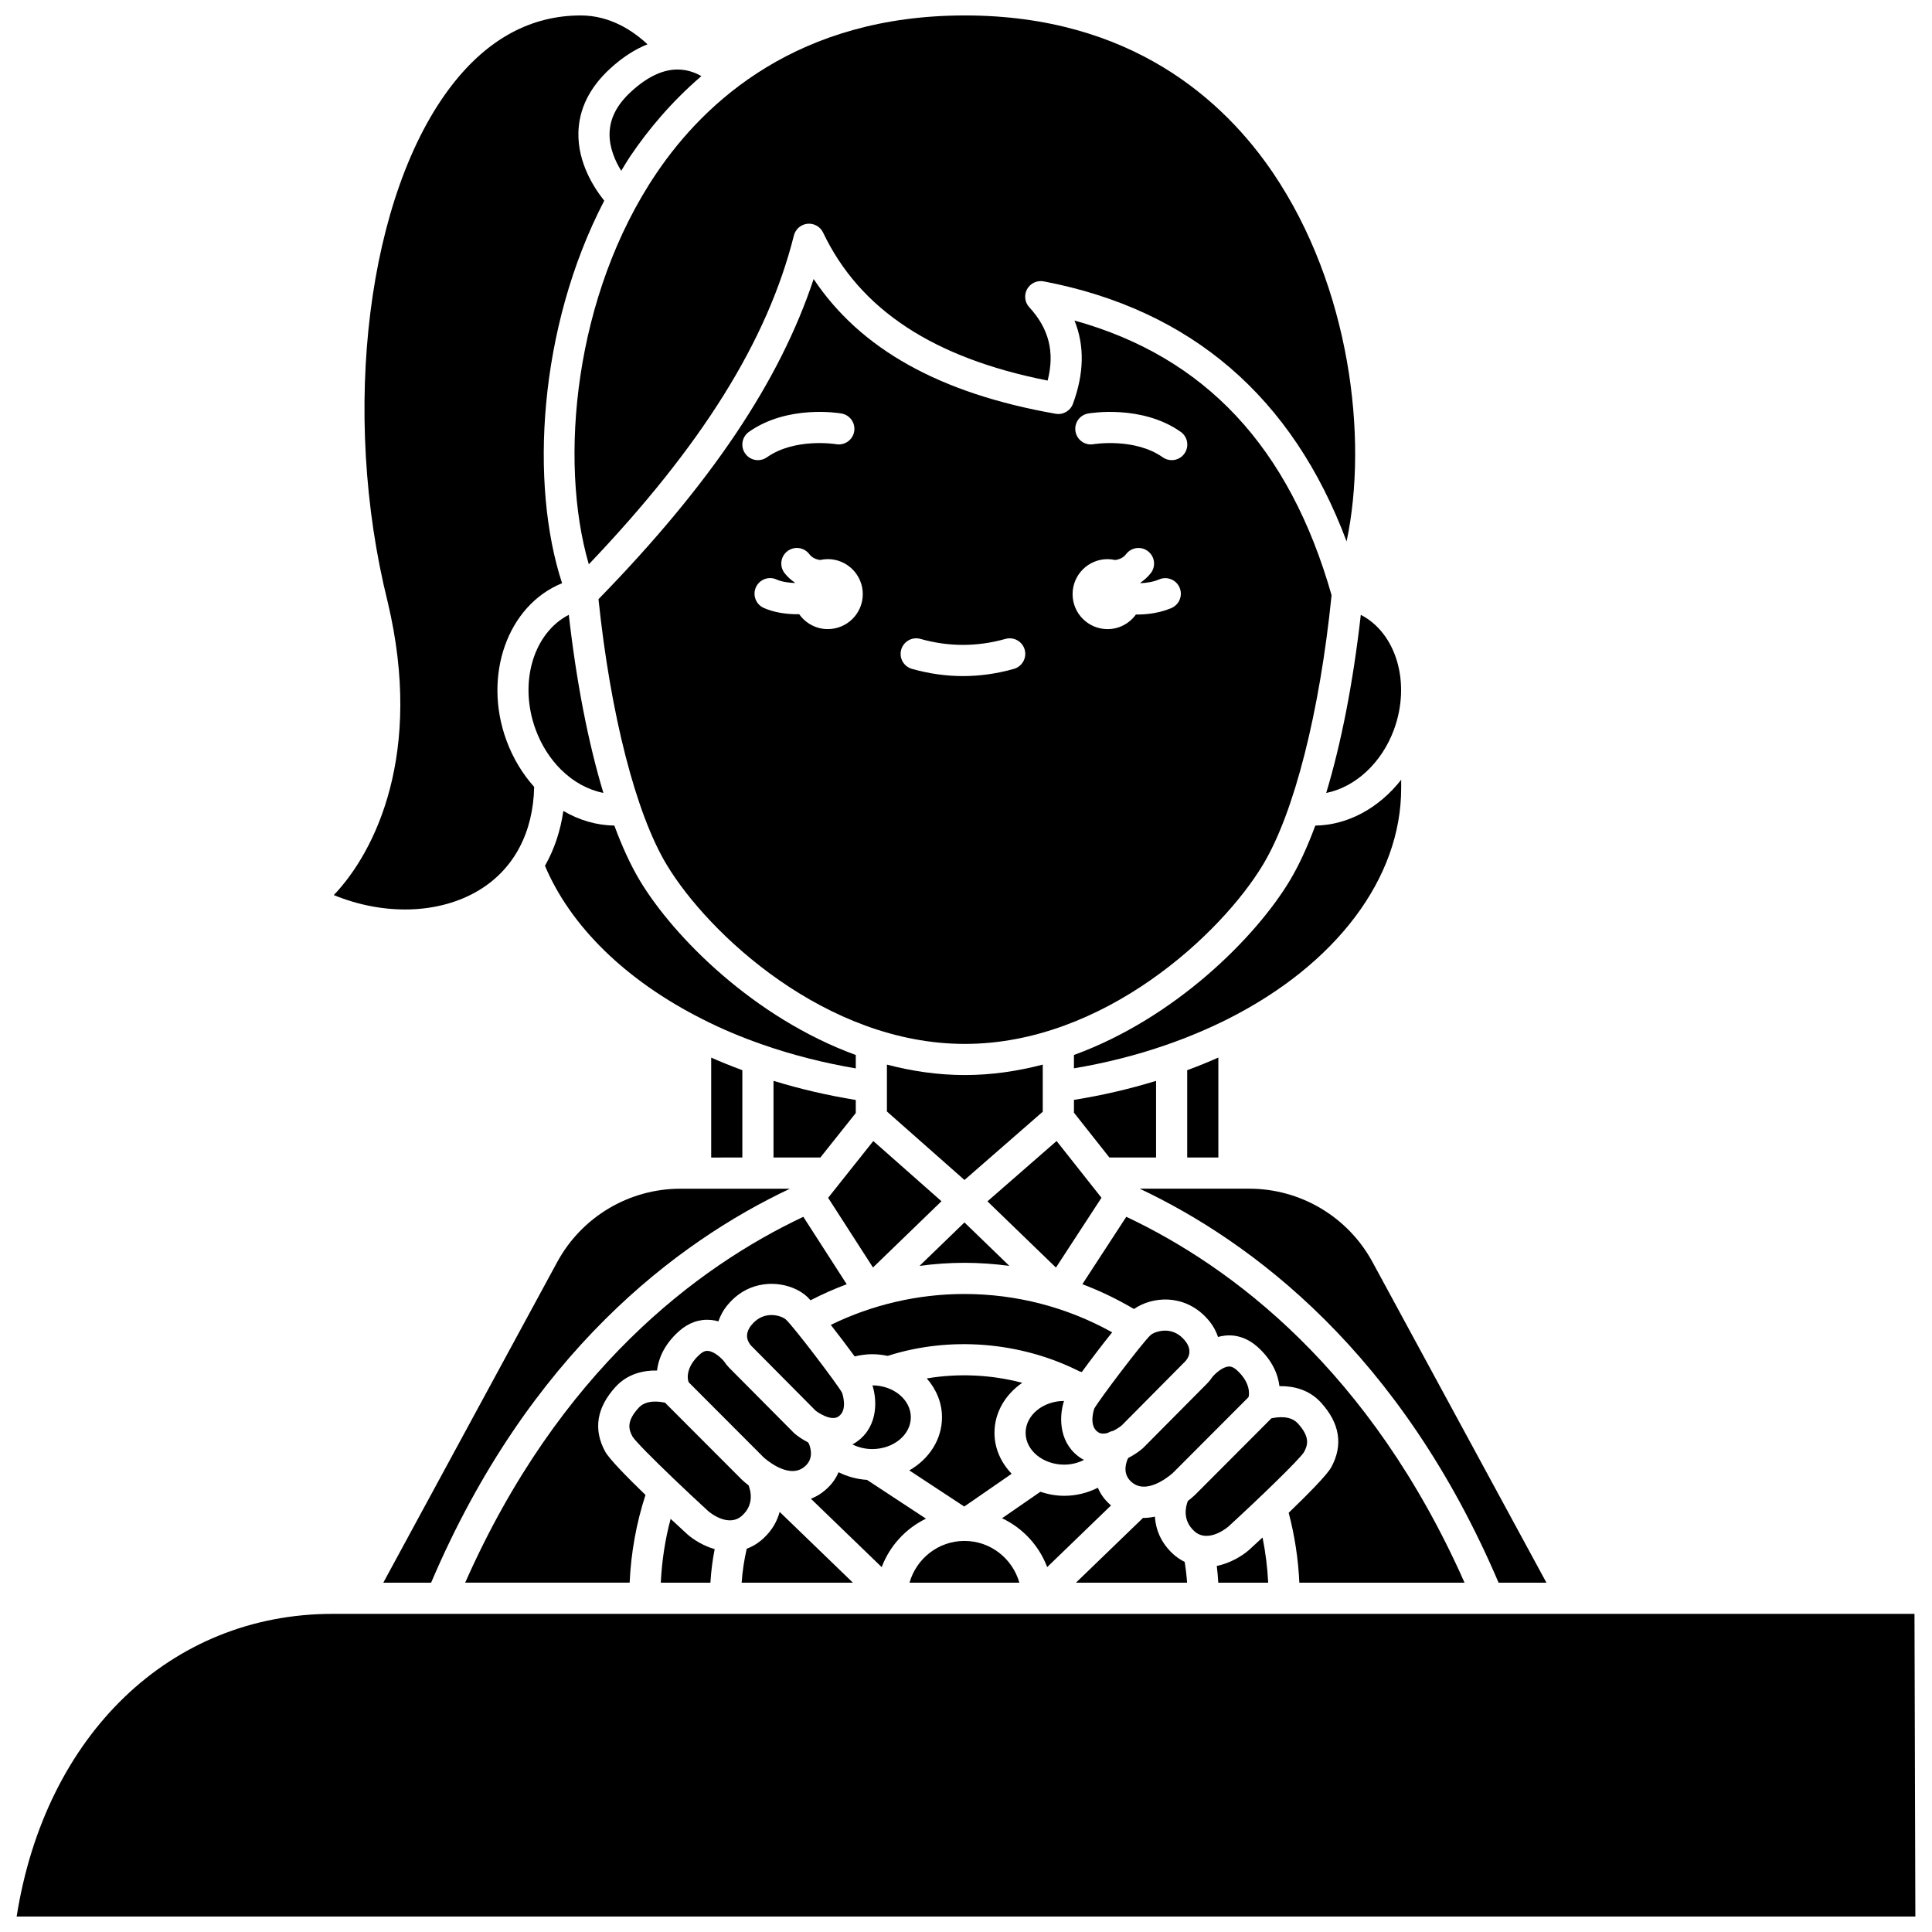
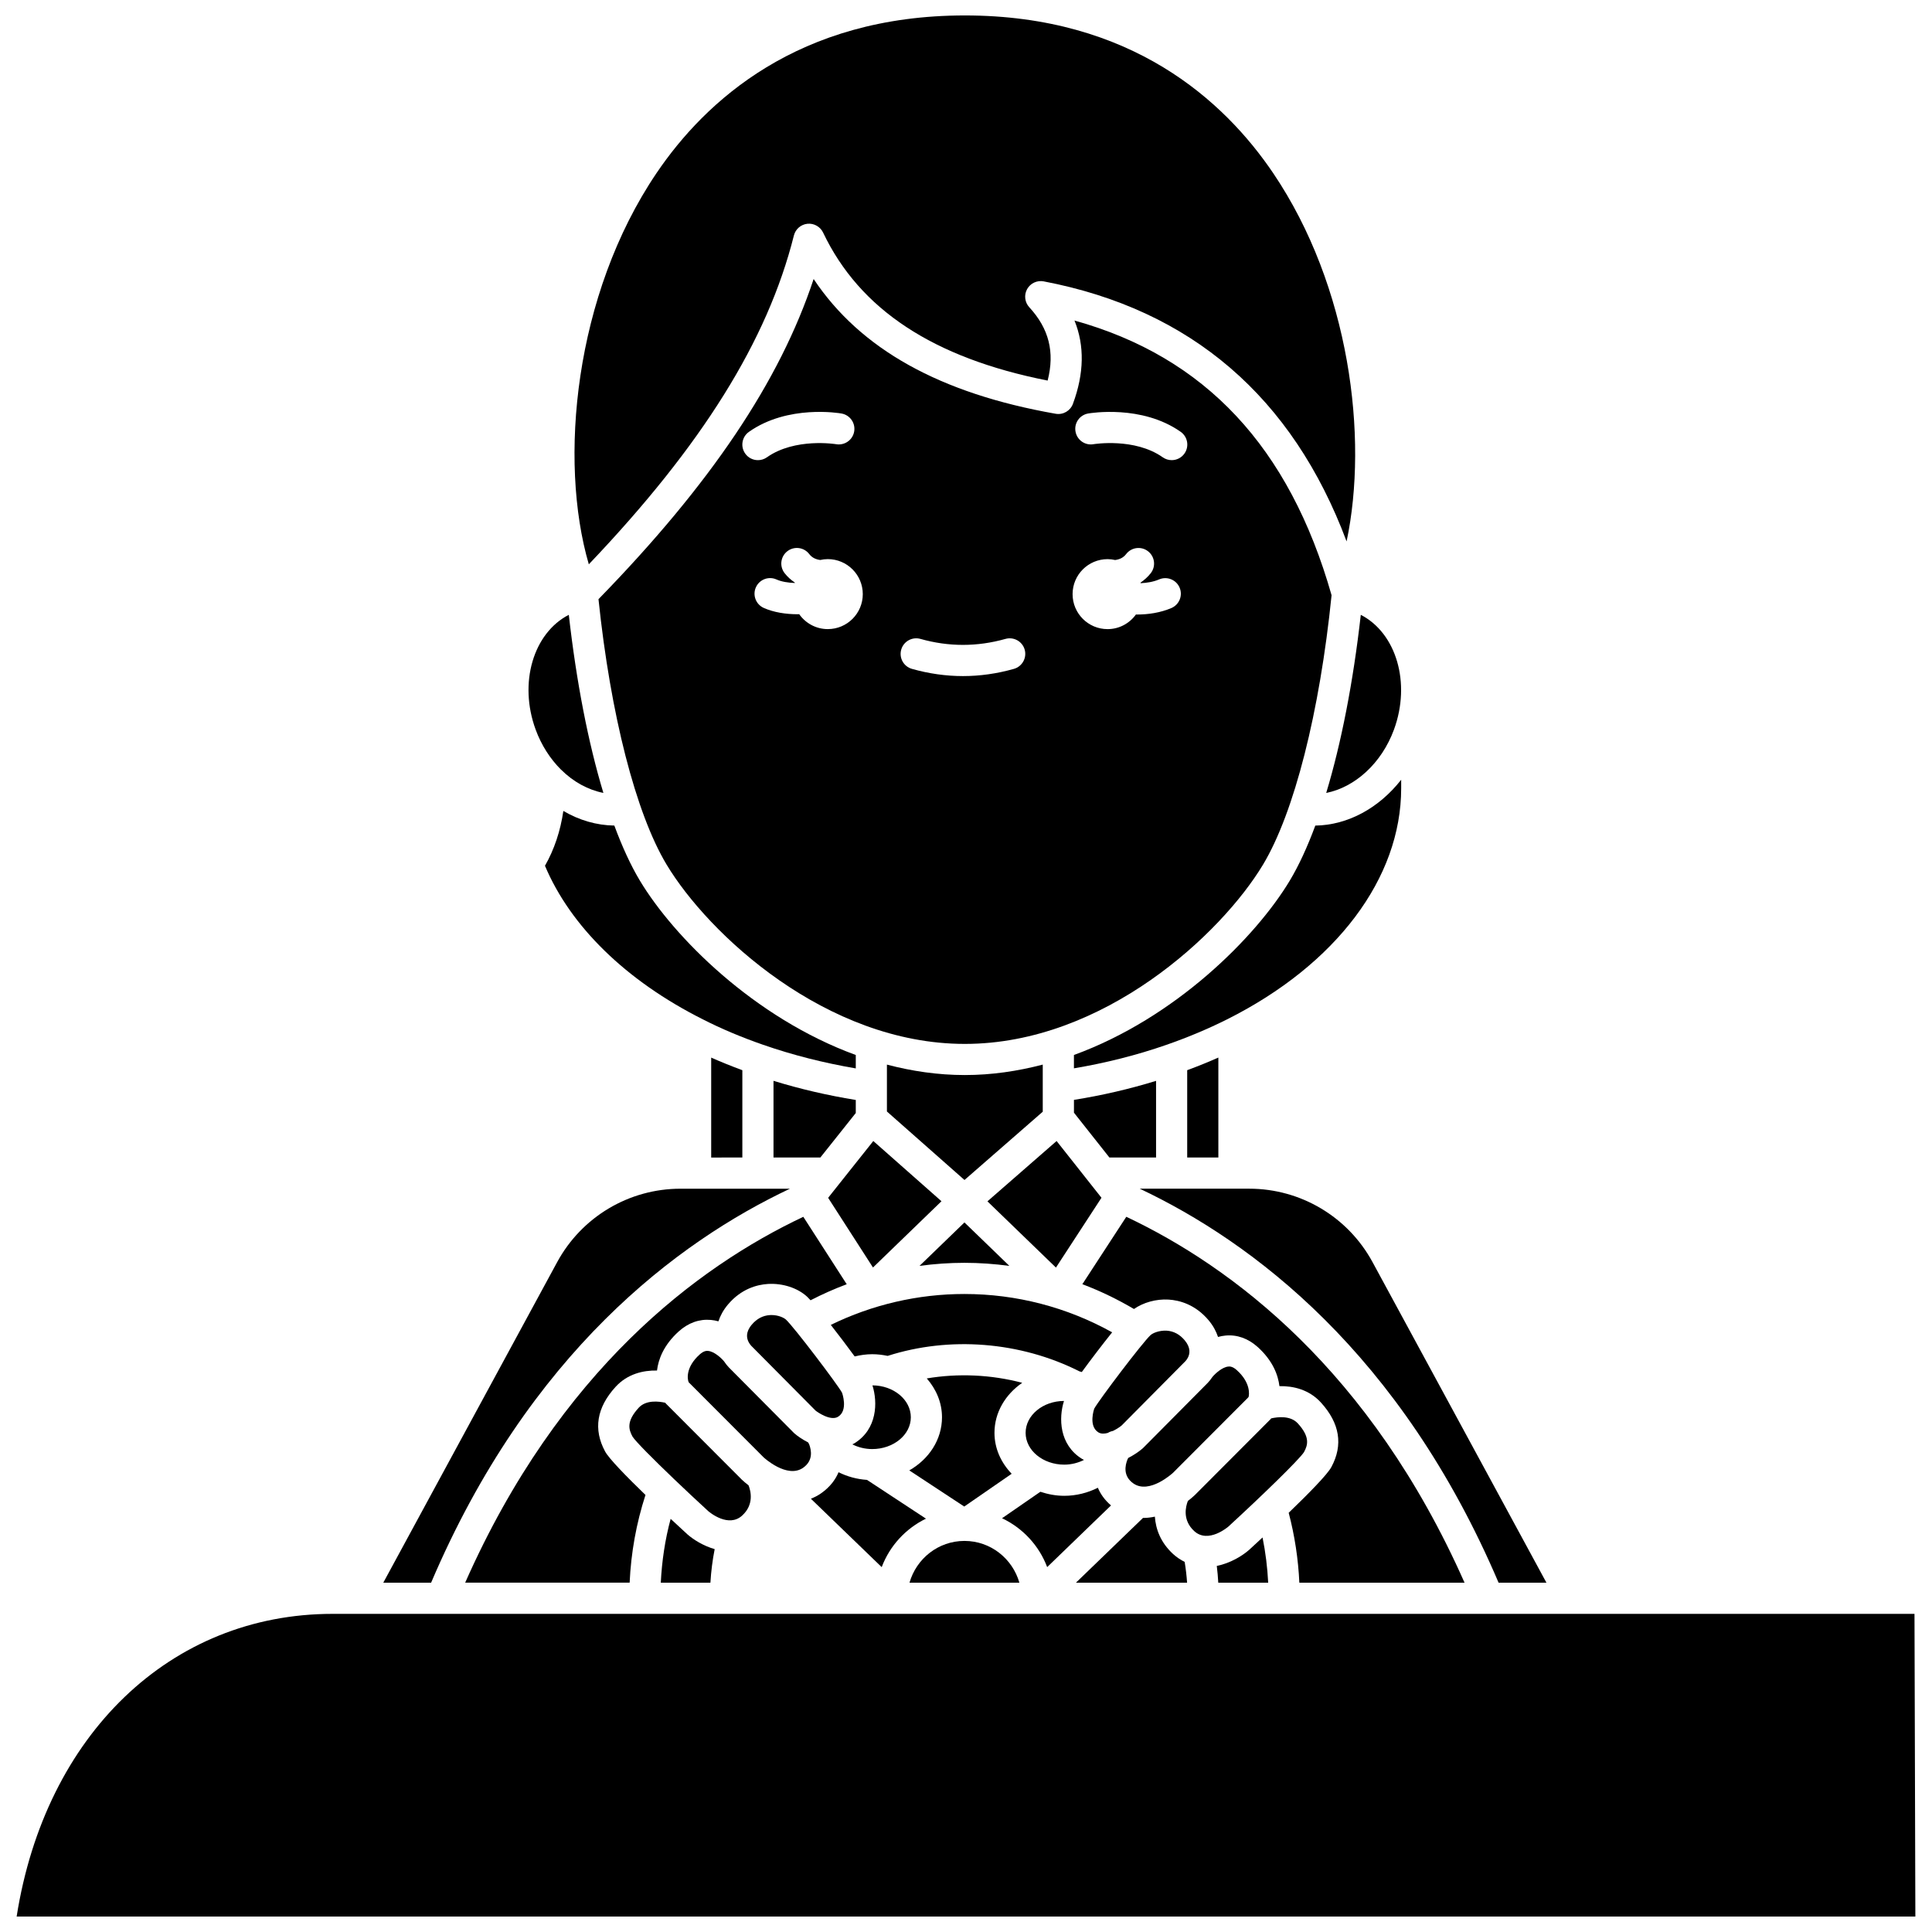
<svg xmlns="http://www.w3.org/2000/svg" width="800px" height="800px" version="1.1" viewBox="144 144 512 512">
  <defs>
    <clipPath id="c">
-       <path d="m232 148.09h84v237.91h-84z" />
-     </clipPath>
+       </clipPath>
    <clipPath id="b">
      <path d="m296 148.09h208v145.91h-208z" />
    </clipPath>
    <clipPath id="a">
      <path d="m148.09 571h503.81v80.902h-503.81z" />
    </clipPath>
  </defs>
  <path d="m370.79 427.14v-3.555c-27-9.855-48.281-31.324-57.234-46.242-2.402-4.004-4.664-8.918-6.75-14.559-4.723-0.066-9.34-1.422-13.512-3.879-0.777 5.34-2.41 10.219-4.871 14.535 6.769 16.059 21.473 30.457 41.773 40.664 4.844 2.481 10.227 4.754 16.02 6.769 7.898 2.75 16.156 4.824 24.574 6.266z" />
  <path d="m420.34 426.13c-6.637 1.738-13.539 2.769-20.656 2.769-7.106 0-14.008-1.027-20.641-2.766v12.426l20.555 18.152 20.742-18.094z" />
  <path d="m366.1 519.45c2.746-1.695 1.066-6.34 1.043-6.379-1.164-2.137-12.676-17.344-14.859-19.363-0.527-0.492-2-1.207-3.832-1.207-0.141 0-0.281 0.004-0.43 0.012-1.859 0.117-3.473 0.969-4.801 2.543-1.68 1.992-1.383 3.637-0.754 4.738 0.004 0.008 0.02 0.023 0.023 0.031 0.008 0.012 0.012 0.027 0.02 0.043 0.176 0.297 0.371 0.559 0.559 0.766l17.059 17.188c0.598 0.48 4.016 2.832 5.973 1.629z" />
  <path d="m370.44 526.48c-0.188 0.117-0.375 0.195-0.566 0.297 1.559 0.766 3.348 1.242 5.262 1.242 5.648 0 10.242-3.777 10.242-8.426 0-4.648-4.559-8.43-10.172-8.457 1.426 4.519 1.277 11.605-4.766 15.344z" />
  <path d="m358.17 526.26c-1.469-0.754-2.769-1.629-3.695-2.441l-17.336-17.457c-0.434-0.445-0.848-0.98-1.238-1.566-0.73-0.895-2.621-2.648-4.258-2.789-0.461-0.051-1.184 0.012-2.223 0.945-3.707 3.332-3.297 6.484-2.914 7.363l19.883 19.918s6.188 5.723 10.445 2.742c2.668-1.875 2.25-4.559 1.578-6.289-0.055-0.105-0.129-0.199-0.184-0.305z" />
  <path d="m393.5 462.34-18.066-15.957-9.059 11.387-0.023 0.031-2.887 3.633 11.883 18.465z" />
  <path d="m370.79 438.96v-3.457c-7.426-1.207-14.723-2.894-21.805-5.074v20.316h12.422z" />
  <path d="m340.73 450.75v-23.137c-2.863-1.059-5.617-2.168-8.258-3.34v26.484l8.258-0.004z" />
  <path d="m414.9 510.46c-8.281-2.184-16.977-2.559-25.293-1.164 2.484 2.848 4.031 6.391 4.031 10.297 0 5.934-3.477 11.121-8.668 14.078l14.562 9.578 12.57-8.684c-2.801-2.922-4.555-6.68-4.555-10.84-0.004-5.426 2.91-10.203 7.352-13.266z" />
  <path d="m399.59 478.66c4.004 0 7.977 0.289 11.906 0.816l-11.906-11.516-11.906 11.512c3.938-0.531 7.914-0.812 11.906-0.812z" />
  <path d="m340.7 545.62c3.156-2.898 2.281-6.438 1.68-7.984-0.648-0.504-1.254-1.008-1.766-1.492l-20.156-20.195c-0.059-0.059-0.094-0.141-0.152-0.203-1.73-0.391-5.109-0.805-7.062 1.34-3.328 3.641-2.621 5.769-1.613 7.641 0.781 1.246 5.402 5.891 10.93 11.18l0.004 0.004c2.938 2.809 6.117 5.793 9.141 8.566 0.473 0.402 5.402 4.449 8.996 1.145z" />
  <path d="m489.58 528.81c0.98-1.816 1.688-3.945-1.641-7.59-1.961-2.144-5.336-1.727-7.066-1.332-0.055 0.059-0.09 0.141-0.148 0.195l-20.086 20.129c-0.531 0.508-1.164 1.031-1.84 1.551-0.59 1.508-1.492 5.074 1.68 7.992 3.723 3.418 9.012-1.152 9.062-1.203 8.652-7.938 18.816-17.785 20.039-19.742z" />
  <path d="m321.73 546.51c-1.488 5.508-2.324 11.172-2.613 16.914h13.152c0.176-3.016 0.555-5.984 1.129-8.887-3.008-0.875-5.606-2.496-7.219-3.914-1.211-1.105-2.75-2.531-4.449-4.113z" />
  <path d="m415.8 523.72c0 4.644 4.594 8.426 10.242 8.426 1.898 0 3.68-0.48 5.234-1.254-0.184-0.098-0.363-0.172-0.547-0.285-6.043-3.738-6.195-10.824-4.762-15.34-5.613 0.023-10.168 3.801-10.168 8.453z" />
  <path d="m443.02 530.36c-0.055 0.105-0.129 0.203-0.184 0.305-0.707 1.707-1.254 4.508 1.508 6.453 4.262 2.992 10.469-2.766 10.531-2.824l19.883-19.926c0.039-0.066 0.094-0.121 0.137-0.188 0.145-0.535 0.629-3.703-3.137-7.086-1.031-0.934-1.773-0.992-2.223-0.945-1.617 0.137-3.492 1.863-4.238 2.762-0.391 0.582-0.801 1.117-1.234 1.562l-17.16 17.293c-0.988 0.879-2.356 1.805-3.883 2.594z" />
  <path d="m423.75 253.65c-30.625-5.371-51.715-17.094-64.129-35.707-8.98 27.145-27.348 54.402-57.016 84.848 3.184 30.535 9.883 56.727 18.031 70.305 11.031 18.387 42.246 47.551 79.051 47.551 36.809 0 68.02-29.168 79.051-47.551 8.242-13.738 15.004-40.371 18.141-71.355-11.184-39.266-33.52-63.18-68.129-72.793 2.691 6.637 2.562 14.023-0.41 22.062-0.691 1.875-2.606 2.988-4.59 2.641zm-81.27 4.793c10.301-7.266 23.953-4.965 24.531-4.856 2.246 0.395 3.746 2.535 3.352 4.781-0.395 2.242-2.519 3.727-4.773 3.352-0.105-0.016-10.891-1.785-18.352 3.473-0.723 0.512-1.551 0.754-2.375 0.754-1.297 0-2.578-0.605-3.379-1.75-1.316-1.867-0.867-4.441 0.996-5.754zm20.895 52.277c-3.137 0-5.902-1.57-7.582-3.957-0.125 0-0.238 0.02-0.363 0.02-3.117 0-6.348-0.48-9.027-1.676-2.082-0.934-3.016-3.375-2.086-5.457 0.93-2.086 3.371-3.019 5.457-2.086 1.355 0.605 3.102 0.871 4.848 0.938 0.012-0.031 0.02-0.066 0.031-0.098-1.012-0.707-1.957-1.512-2.746-2.543-1.387-1.809-1.051-4.398 0.762-5.789 1.805-1.387 4.398-1.055 5.789 0.762 0.785 1.02 1.812 1.422 2.914 1.57 0.648-0.145 1.312-0.23 2.004-0.23 5.121 0 9.273 4.156 9.273 9.273 0 5.125-4.148 9.273-9.273 9.273zm49.324 10.539c-4.473 1.27-9.02 1.91-13.512 1.91-4.488 0-9.035-0.645-13.512-1.91-2.191-0.621-3.469-2.902-2.844-5.098 0.621-2.195 2.918-3.465 5.098-2.844 7.488 2.117 15.043 2.113 22.527 0 2.188-0.617 4.477 0.652 5.098 2.844 0.613 2.191-0.66 4.473-2.856 5.098zm41.73-16.121c-2.875 1.23-6.09 1.719-9.129 1.719-0.09 0-0.172-0.012-0.262-0.016-1.684 2.34-4.414 3.883-7.519 3.883-5.121 0-9.273-4.156-9.273-9.273 0-5.121 4.156-9.273 9.273-9.273 0.691 0 1.359 0.086 2.004 0.23 1.102-0.148 2.129-0.551 2.914-1.57 1.387-1.812 3.981-2.152 5.789-0.762 1.809 1.387 2.152 3.981 0.762 5.789-0.793 1.031-1.734 1.84-2.746 2.547 0.016 0.047 0.027 0.09 0.043 0.137 1.664-0.074 3.379-0.352 4.898-1 2.09-0.895 4.527 0.074 5.422 2.172 0.898 2.09-0.078 4.516-2.176 5.418zm-22.066-51.555c0.578-0.098 14.227-2.402 24.531 4.856 1.867 1.312 2.312 3.891 1 5.754-0.805 1.145-2.082 1.75-3.379 1.75-0.82 0-1.652-0.242-2.375-0.754-7.461-5.254-18.238-3.488-18.352-3.473-2.25 0.395-4.383-1.117-4.769-3.367-0.395-2.238 1.102-4.367 3.344-4.766z" />
  <path d="m364.17 495.11c2.137 2.727 4.422 5.746 6.328 8.359 1.508-0.359 3.055-0.59 4.641-0.59 1.414 0 2.777 0.172 4.102 0.445 16.348-5.246 35.113-3.824 50.801 4.09 0.223 0.047 0.426 0.133 0.645 0.188 2.434-3.336 5.484-7.324 8.043-10.523-11.934-6.641-25.359-10.156-39.145-10.156-12.301-0.004-24.449 2.82-35.414 8.188z" />
  <path d="m453.15 496.64c-2.062-0.09-3.691 0.668-4.262 1.195-2.176 2.019-13.691 17.227-14.91 19.48 0.008 0-1.629 4.582 1.098 6.273 0.707 0.438 1.609 0.402 2.516 0.148 0.41-0.262 0.867-0.426 1.352-0.523 1.055-0.508 1.961-1.152 2.324-1.465l16.914-17.059c0.141-0.152 0.285-0.355 0.43-0.574 0.031-0.051 0.043-0.105 0.074-0.152 0.012-0.016 0.062-0.078 0.082-0.102 0.578-1.066 0.848-2.695-0.812-4.668-1.324-1.586-2.941-2.438-4.805-2.555z" />
  <path d="m466.46 558.99c0.188 1.465 0.305 2.941 0.395 4.434h13.227c-0.203-4.039-0.699-8.039-1.496-11.98-1.324 1.234-2.539 2.352-3.516 3.25-1.883 1.664-5.031 3.566-8.609 4.297z" />
  <path d="m458.62 427.61v23.137h8.258v-26.48c-2.691 1.195-5.441 2.305-8.258 3.344z" />
  <path d="m492.57 362.79c-2.09 5.637-4.348 10.551-6.75 14.559-8.953 14.914-30.223 36.379-57.215 46.234v3.535c8.387-1.414 16.625-3.473 24.531-6.234 5.594-1.945 10.992-4.211 16.035-6.734 28.902-14.492 46.156-37.395 46.156-61.262v-2.25c-5.859 7.477-14.102 12.027-22.758 12.152z" />
  <path d="m513.41 337.37c4.57-12.434 0.586-25.617-8.785-30.434-2.023 17.91-5.184 34.031-9.164 47.199 7.574-1.488 14.656-7.82 17.949-16.766z" />
  <path d="m553.82 563.43-46.094-84.977c-6.516-11.988-19.031-19.438-32.668-19.438h-29.016c29.82 14.098 69.125 43.52 95.098 104.41z" />
  <g clip-path="url(#c)">
-     <path d="m270.92 379.93c9.266-5.582 14.391-15.289 14.641-27.398-3.074-3.418-5.609-7.574-7.348-12.305-6.312-17.176 0.301-35.824 14.746-41.668-8.578-26.156-6.352-67.637 11.172-101.38-2.664-3.324-6.969-9.914-6.848-17.867 0.098-6.336 2.922-12.09 8.387-17.113 3.254-2.988 6.57-5.133 9.926-6.457-3.758-3.516-9.836-7.648-17.688-7.648h-0.004c-13.078 0-24.512 6.144-33.973 18.258-22.582 28.91-29.793 86.676-17.148 137.35 9.461 39.945-3.277 65.934-14.324 77.504 13.324 5.461 27.906 5.082 38.461-1.277z" />
-   </g>
-   <path d="m305.54 179.44c-0.059 3.754 1.496 7.242 3.09 9.824 0.828-1.352 1.625-2.719 2.516-4.027 4.695-6.941 10.859-14.312 18.73-21.07-1.5-0.848-3.406-1.602-5.656-1.719-4.125-0.262-8.516 1.742-12.957 5.828-3.789 3.481-5.66 7.129-5.723 11.164z" />
+     </g>
  <path d="m424.01 446.38-18.328 15.988 18.156 17.555 12.062-18.504z" />
  <path d="m532.12 563.43c-24.977-56.348-61.691-83.766-89.641-96.969l-11.645 17.867c4.727 1.777 9.293 3.992 13.68 6.57 2.484-1.723 5.84-2.684 9.152-2.496 2.887 0.176 7.07 1.27 10.609 5.461 1.238 1.469 2.019 2.965 2.516 4.445 0.637-0.176 1.297-0.309 1.98-0.371 3.066-0.289 6 0.77 8.516 3.027 4.066 3.664 5.426 7.481 5.777 10.379 3.68-0.07 7.852 0.906 10.977 4.32 5.023 5.5 5.953 11.266 2.777 17.137-1.074 1.992-6.094 7.09-11.301 12.105 1.59 6.047 2.535 12.25 2.824 18.531z" />
  <g clip-path="url(#b)">
    <path d="m300.04 293.55c30.008-31.484 47.363-59.305 54.352-87.148 0.426-1.688 1.863-2.93 3.598-3.102 1.703-0.172 3.391 0.762 4.137 2.332 9.703 20.379 29.188 33.23 59.508 39.223 1.93-7.535 0.348-13.773-4.863-19.43-1.207-1.309-1.438-3.25-0.574-4.809 0.867-1.559 2.644-2.379 4.387-2.051 39.02 7.449 65.949 30.633 80.277 68.914 5.832-27.586 0.816-67.629-19.465-97.613-12.895-19.059-37.535-41.773-81.703-41.773-44.164 0-68.805 22.715-81.703 41.773-21.824 32.266-25.977 76.184-17.949 103.68z" />
  </g>
  <path d="m315.06 540.18c-4.992-4.828-9.664-9.605-10.699-11.52-3.176-5.871-2.242-11.637 2.777-17.133 3.125-3.418 7.293-4.398 10.977-4.324 0.348-2.898 1.707-6.715 5.773-10.379 2.516-2.262 5.441-3.309 8.516-3.027 0.691 0.062 1.352 0.195 1.984 0.371 0.496-1.473 1.277-2.973 2.519-4.445 3.535-4.191 7.723-5.281 10.605-5.461 3.891-0.238 7.871 1.055 10.383 3.379 0.234 0.215 0.555 0.559 0.91 0.945 3.109-1.605 6.309-3.027 9.586-4.25l-11.504-17.871c-27.961 13.203-64.672 40.613-89.609 96.953h43.582c0.363-7.93 1.762-15.719 4.199-23.238z" />
  <path d="m285.96 337.37c1.516 4.125 3.84 7.711 6.644 10.523 0.039 0.031 0.074 0.062 0.105 0.094 3.258 3.234 7.16 5.348 11.195 6.144-3.981-13.168-7.141-29.289-9.164-47.199-9.371 4.824-13.355 18.004-8.781 30.438z" />
  <path d="m258.25 563.43c25.945-60.906 65.258-90.324 95.094-104.41h-29.008c-13.637 0-26.152 7.449-32.672 19.441l-46.09 84.973z" />
  <g clip-path="url(#a)">
    <path d="m651.36 571.69h-419.22c-42.965 0-76.141 32.031-83.73 80.215h503.18z" />
  </g>
  <path d="m450.37 450.75v-20.312c-7.078 2.18-14.363 3.859-21.762 5.039v3.394l9.395 11.879z" />
-   <path d="m350.62 544.67c-0.66 2.41-1.949 4.848-4.328 7.031-1.422 1.305-2.902 2.172-4.402 2.727-0.668 2.922-1.137 5.926-1.348 9h29.492z" />
  <path d="m421.51 559.3 16.918-16.344c-1.684-1.441-2.797-3.039-3.481-4.688-2.695 1.355-5.731 2.137-8.91 2.137-2.231 0-4.344-0.414-6.328-1.07l-10.16 7.016c5.492 2.594 9.809 7.238 11.961 12.949z" />
  <path d="m389.39 546.46-15.625-10.273c-2.688-0.184-5.246-0.883-7.539-2.031-0.84 2.004-2.285 3.941-4.641 5.594-0.883 0.621-1.785 1.066-2.691 1.43l18.766 18.125c2.125-5.641 6.352-10.23 11.73-12.844z" />
  <path d="m399.59 552.36c-6.941 0-12.746 4.703-14.562 11.07h29.117c-1.812-6.367-7.617-11.07-14.555-11.07z" />
  <path d="m457.95 557.92c-1.035-0.527-2.07-1.172-3.059-2.082-3.34-3.066-4.609-6.625-4.84-9.91-0.973 0.199-1.965 0.34-2.973 0.34-0.055 0-0.113-0.012-0.164-0.012l-17.781 17.176h29.457c-0.129-1.871-0.344-3.707-0.641-5.512z" />
</svg>